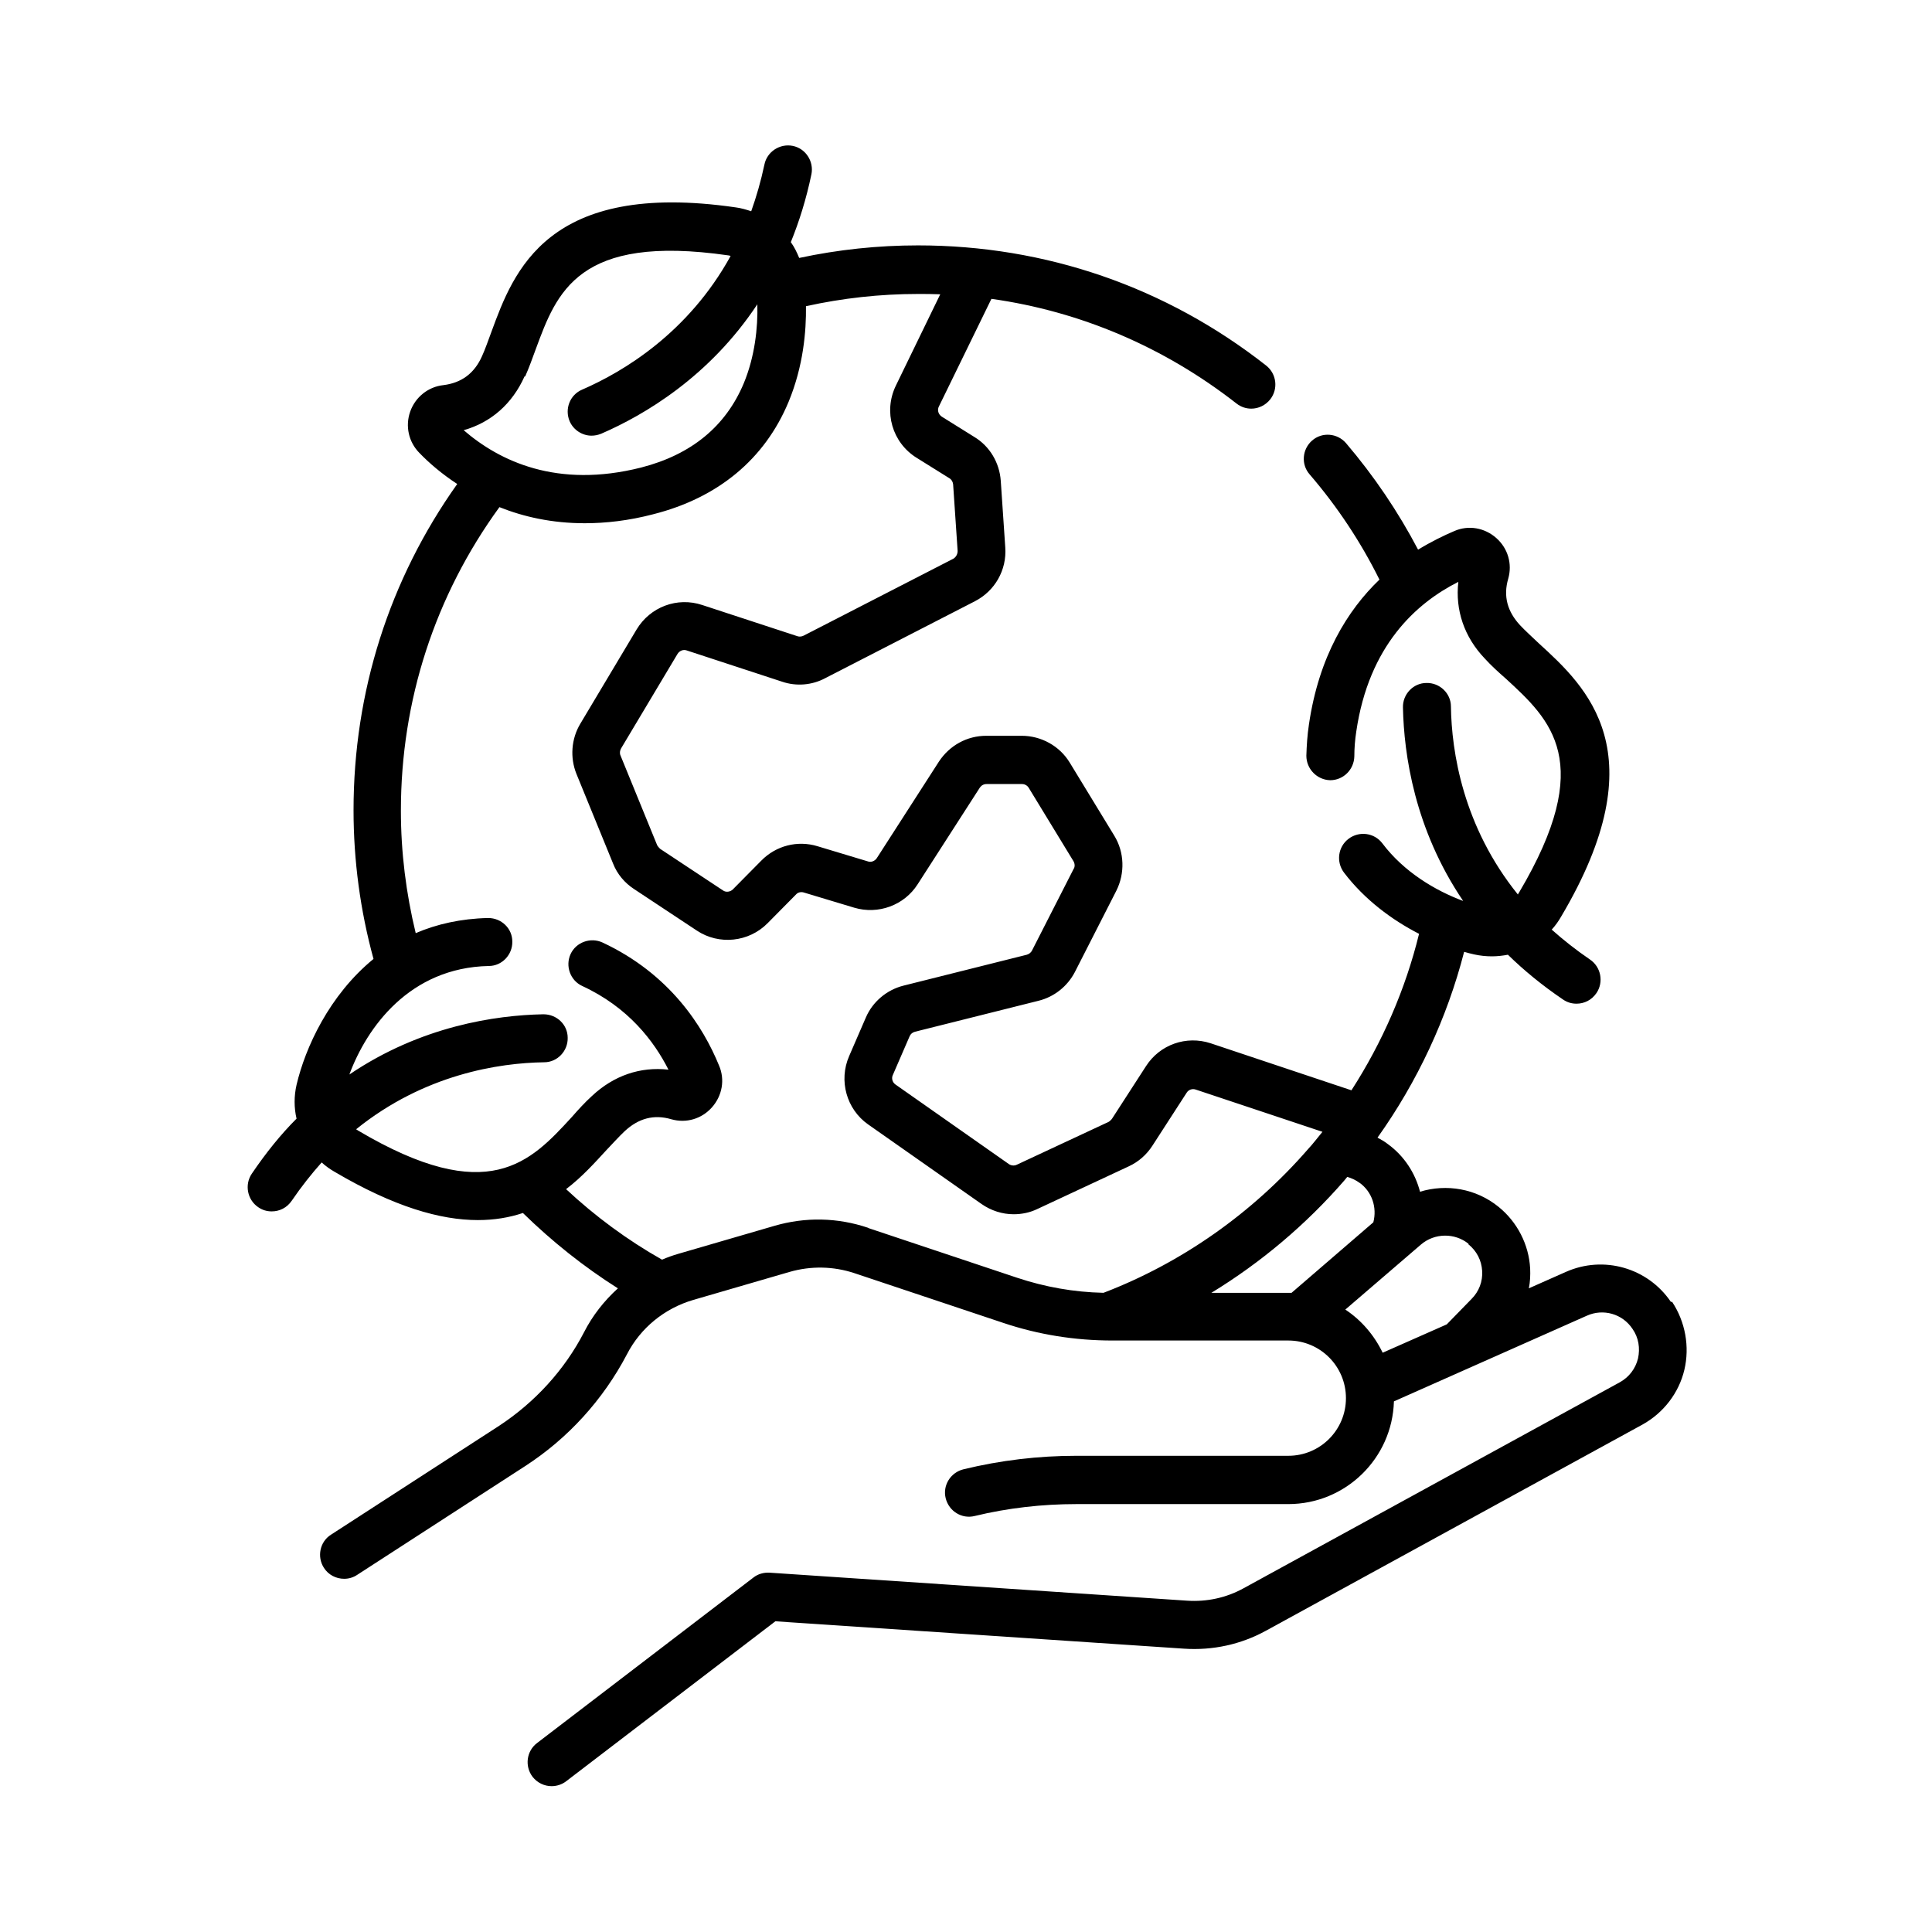
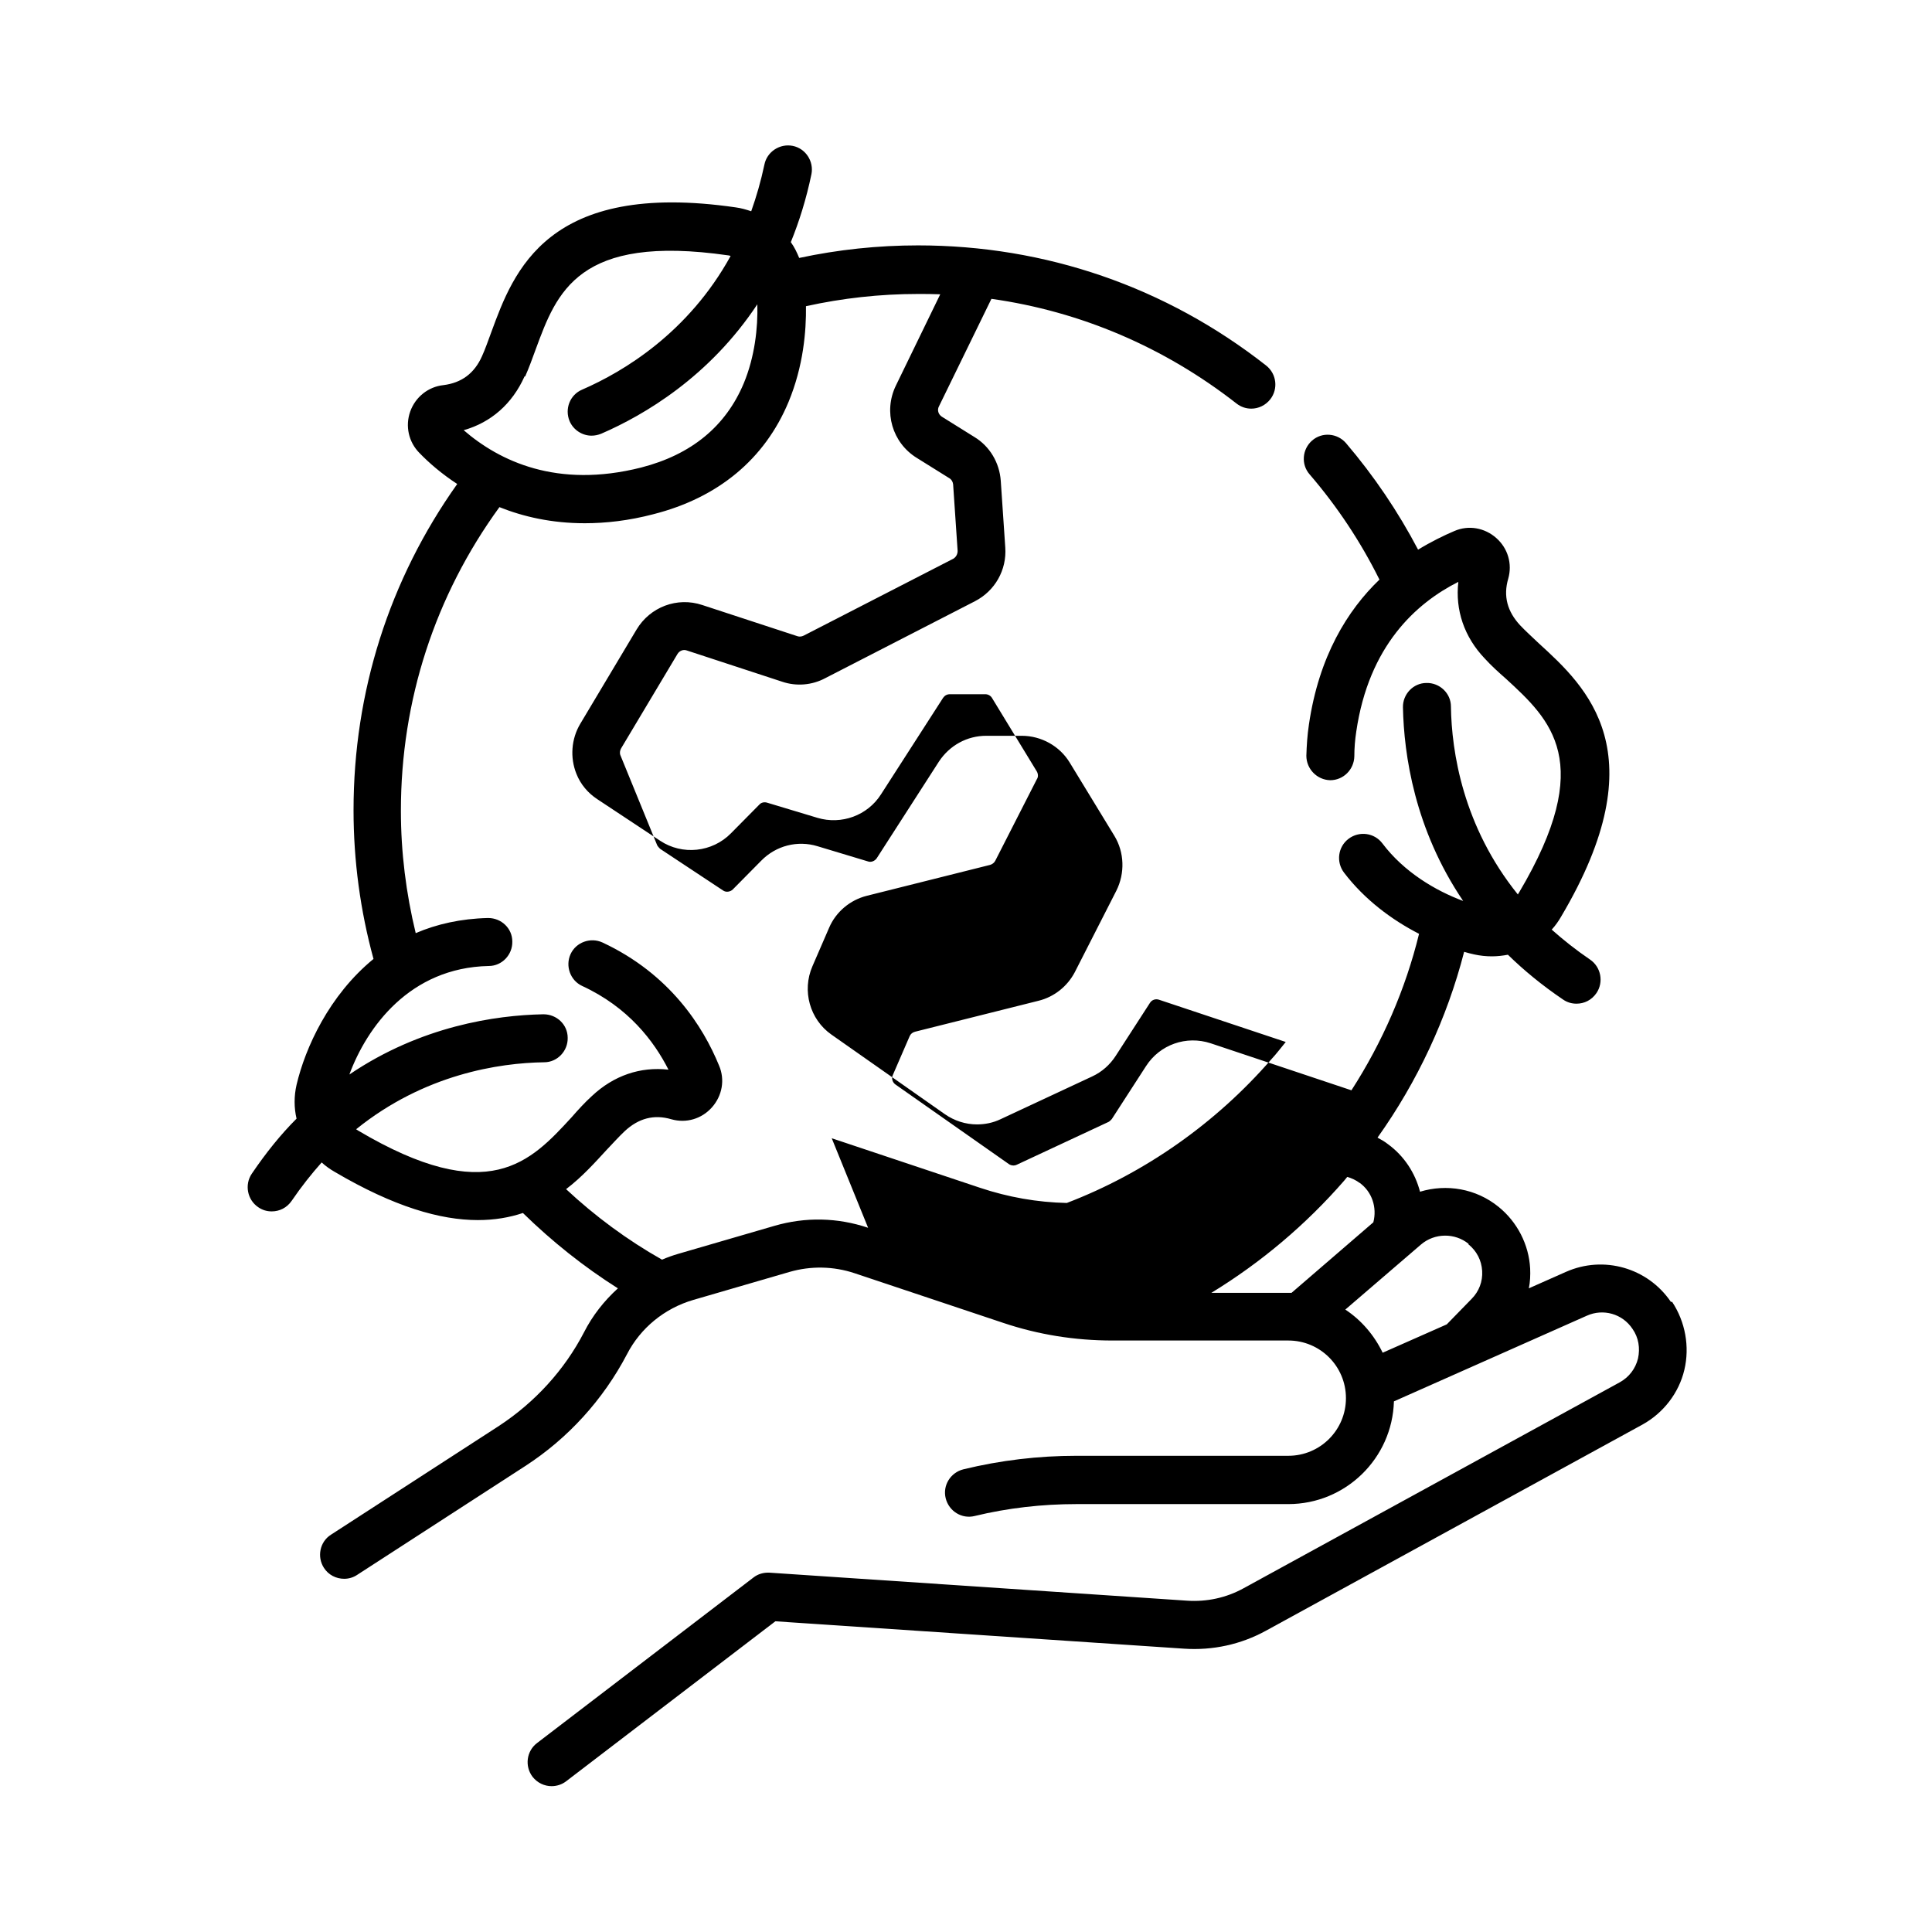
<svg xmlns="http://www.w3.org/2000/svg" id="Camada_1" version="1.1" viewBox="0 0 60 60">
-   <path d="M51.89,40.43c-.72-1.06-2.09-1.45-3.26-.93l-1.15.51c.04-.2.05-.41.04-.62-.04-.74-.4-1.44-.98-1.91-.7-.57-1.62-.72-2.44-.47-.15-.58-.49-1.11-1-1.48-.1-.08-.21-.14-.32-.2,1.24-1.74,2.16-3.71,2.69-5.77.11.03.21.06.31.08.18.04.37.06.55.06.17,0,.34-.02.5-.05.49.48,1.06.95,1.71,1.39.13.09.27.13.42.13.24,0,.47-.11.62-.33.23-.34.14-.81-.2-1.04-.44-.3-.83-.61-1.19-.93.11-.12.21-.26.29-.4,3.02-5.09.79-7.14-.69-8.49-.21-.2-.41-.38-.58-.56-.4-.43-.53-.91-.37-1.45.13-.46-.01-.94-.37-1.26-.36-.32-.86-.41-1.3-.22-.33.14-.72.33-1.13.58-.62-1.18-1.37-2.29-2.24-3.31-.27-.31-.74-.35-1.05-.08-.31.27-.35.74-.08,1.05.86,1,1.59,2.1,2.17,3.27-.99.95-1.88,2.38-2.19,4.5-.05.33-.07.65-.08.97,0,.41.33.75.74.76,0,0,0,0,0,0,.41,0,.74-.33.75-.74,0-.25.02-.51.06-.77.39-2.67,1.86-3.99,3.17-4.65-.1.87.18,1.71.82,2.38.2.22.42.42.66.63,1.38,1.27,2.81,2.58.41,6.63-.01.02-.03.04-.04.07-1.71-2.12-2.06-4.44-2.08-5.84,0-.41-.35-.74-.76-.73-.41,0-.74.35-.73.76.03,1.46.36,3.78,1.87,6.01-.86-.32-1.84-.9-2.51-1.79-.25-.33-.72-.39-1.05-.14-.33.25-.39.72-.14,1.05.64.84,1.49,1.47,2.33,1.9-.42,1.72-1.14,3.37-2.1,4.86l-4.37-1.46c-.76-.25-1.58.04-2.01.71l-1.06,1.64s-.06.07-.1.09l-2.85,1.33c-.08.04-.18.03-.25-.02l-3.52-2.47c-.1-.07-.13-.2-.08-.3l.52-1.2c.03-.07.09-.12.17-.14l3.83-.96c.49-.12.9-.45,1.13-.89l1.29-2.53c.27-.54.25-1.19-.06-1.7l-1.39-2.28c-.31-.51-.88-.83-1.49-.83h-1.1c-.6,0-1.14.3-1.47.8l-1.93,3c-.06.09-.18.14-.28.1l-1.56-.47c-.62-.19-1.29-.02-1.75.45l-.88.89c-.08.08-.22.1-.31.03l-1.95-1.29s-.07-.07-.09-.11l-1.14-2.79c-.03-.07-.02-.15.02-.22l1.75-2.93c.06-.1.18-.15.29-.11l2.96.97c.44.15.93.11,1.34-.11l4.65-2.39c.62-.32.99-.97.94-1.67l-.14-2.07c-.04-.56-.34-1.07-.82-1.36l-1.01-.63c-.11-.07-.15-.21-.09-.32l1.63-3.34c2.77.39,5.37,1.5,7.61,3.25.14.11.3.16.46.16.22,0,.44-.1.59-.29.25-.32.2-.79-.13-1.05-3.11-2.44-6.85-3.73-10.81-3.73-1.24,0-2.48.13-3.69.39-.07-.17-.15-.34-.26-.49.26-.64.48-1.34.64-2.11.08-.4-.18-.8-.58-.88-.4-.08-.8.18-.88.58-.11.52-.25,1-.41,1.45-.15-.05-.32-.1-.48-.12-5.86-.85-6.9,1.99-7.59,3.87-.1.27-.19.53-.29.75-.24.54-.64.83-1.2.9-.47.05-.87.37-1.03.82-.16.45-.05.95.29,1.29.29.3.68.64,1.17.96-2.11,2.97-3.22,6.46-3.22,10.13,0,1.57.21,3.12.62,4.62-1.38,1.13-2.12,2.76-2.39,3.91-.08.35-.08.71,0,1.05-.49.49-.95,1.06-1.39,1.71-.23.34-.14.81.2,1.04.13.09.27.13.42.13.24,0,.47-.11.62-.33.3-.44.61-.83.93-1.19.12.11.26.21.4.29,1.85,1.09,3.29,1.5,4.45,1.5.52,0,.98-.08,1.4-.22.9.88,1.89,1.67,2.95,2.34-.43.39-.79.85-1.05,1.36-.61,1.18-1.53,2.18-2.64,2.91l-5.22,3.38c-.35.22-.44.69-.22,1.03.14.22.38.34.63.34.14,0,.28-.04.4-.12l5.22-3.38c1.33-.86,2.42-2.06,3.16-3.47.42-.82,1.17-1.43,2.06-1.69l2.99-.87c.66-.19,1.36-.18,2.02.04l4.61,1.54c1.1.37,2.24.55,3.4.55h5.46c.99,0,1.79.8,1.79,1.79s-.8,1.79-1.79,1.79h-6.58c-1.18,0-2.36.14-3.51.42-.4.1-.65.5-.55.9.1.4.5.65.9.55,1.03-.25,2.1-.37,3.16-.37h6.58c1.78,0,3.23-1.42,3.28-3.19l5.99-2.66c.51-.23,1.11-.06,1.42.41.19.27.24.6.17.92-.08.32-.28.58-.57.74l-11.69,6.4c-.53.29-1.13.42-1.74.38l-12.97-.87c-.18-.01-.36.04-.5.15l-6.72,5.14c-.33.25-.39.72-.14,1.05.15.19.37.29.59.29.16,0,.32-.05.45-.15l6.5-4.97,12.69.85c.89.06,1.77-.13,2.55-.56l11.69-6.4c.65-.36,1.13-.98,1.3-1.7s.03-1.49-.38-2.11h0ZM45.6,38.64c.26.21.41.5.43.83s-.1.64-.33.87l-.76.78s0,0-.01.01l-1.99.88c-.26-.54-.66-1.01-1.16-1.34l2.35-2.02c.42-.36,1.05-.37,1.48-.02h0ZM42.22,36.73c.39.28.55.77.43,1.23l-2.54,2.19s-.1,0-.14,0h-2.35c1.54-.94,2.94-2.12,4.13-3.49.03-.04.06-.07.09-.11.14.04.27.1.39.19h0ZM16.31,11.69c.12-.27.22-.55.33-.85.65-1.76,1.31-3.58,5.97-2.91.03,0,.05.01.08.02-1.31,2.38-3.32,3.59-4.61,4.15-.38.16-.55.6-.39.98.12.28.4.45.68.45.1,0,.2-.02.3-.06,1.34-.58,3.36-1.77,4.85-4.02.02.73-.08,1.63-.42,2.45-.56,1.34-1.63,2.22-3.19,2.62-2.61.66-4.4-.2-5.51-1.16.85-.24,1.51-.82,1.89-1.67ZM26.96,38.13c-.95-.32-1.95-.34-2.91-.06l-2.99.87c-.17.05-.34.11-.5.18-1.08-.61-2.08-1.35-2.98-2.19.5-.38.9-.83,1.26-1.22.2-.21.38-.41.56-.58.43-.4.91-.53,1.45-.37.46.13.94-.01,1.26-.37.32-.36.41-.86.22-1.3-.49-1.2-1.52-2.84-3.62-3.82-.37-.17-.82-.01-.99.36-.17.37-.01.82.36.99,1.43.66,2.23,1.71,2.68,2.6-.87-.1-1.7.18-2.38.82-.22.2-.42.42-.63.66-1.27,1.38-2.58,2.81-6.63.41-.02-.01-.04-.03-.06-.04,2.12-1.71,4.44-2.06,5.84-2.08.41,0,.74-.35.73-.76,0-.41-.34-.73-.75-.73,0,0-.01,0-.02,0-1.46.03-3.78.36-6.01,1.87.54-1.46,1.87-3.32,4.33-3.37.41,0,.74-.35.73-.76,0-.41-.34-.73-.75-.73,0,0,0,0-.01,0-.84.02-1.59.19-2.24.47-.3-1.24-.46-2.51-.46-3.8,0-3.43,1.06-6.68,3.06-9.43.75.3,1.63.5,2.65.5.65,0,1.37-.08,2.13-.28,2.01-.51,3.46-1.71,4.2-3.49.46-1.11.55-2.2.54-2.97,1.13-.25,2.3-.38,3.47-.38.23,0,.47,0,.7.01l-1.38,2.84c-.39.81-.11,1.77.65,2.24l1.01.63c.07.04.11.11.12.19l.14,2.07c0,.1-.05.19-.13.24l-4.65,2.39c-.06.03-.13.04-.19.02l-2.96-.97c-.78-.26-1.62.06-2.04.76l-1.75,2.93c-.28.47-.32,1.05-.12,1.55l1.14,2.79c.13.33.36.6.65.79l1.95,1.29c.69.46,1.62.36,2.2-.23l.88-.89c.06-.07.16-.09.25-.06l1.56.47c.74.22,1.55-.07,1.97-.73l1.93-3c.05-.07.12-.11.21-.11h1.1c.09,0,.17.05.21.12l1.39,2.28c.04.07.05.17,0,.24l-1.29,2.53c-.03.06-.09.11-.16.13l-3.83.96c-.52.13-.96.5-1.17.99l-.52,1.2c-.33.76-.08,1.65.59,2.12l3.52,2.47c.3.21.65.32,1,.32.25,0,.5-.05.73-.16l2.85-1.33c.3-.14.55-.36.73-.64l1.06-1.64c.06-.1.18-.14.29-.1l3.93,1.31c-.15.18-.29.37-.45.54-1.72,1.98-3.92,3.53-6.35,4.46-.92-.02-1.82-.18-2.69-.47l-4.61-1.54Z" />
+   <path d="M51.89,40.43c-.72-1.06-2.09-1.45-3.26-.93l-1.15.51c.04-.2.05-.41.04-.62-.04-.74-.4-1.44-.98-1.91-.7-.57-1.62-.72-2.44-.47-.15-.58-.49-1.11-1-1.48-.1-.08-.21-.14-.32-.2,1.24-1.74,2.16-3.71,2.69-5.77.11.03.21.06.31.08.18.04.37.06.55.06.17,0,.34-.02.5-.05.49.48,1.06.95,1.71,1.39.13.09.27.13.42.13.24,0,.47-.11.62-.33.23-.34.14-.81-.2-1.04-.44-.3-.83-.61-1.19-.93.11-.12.21-.26.29-.4,3.02-5.09.79-7.14-.69-8.49-.21-.2-.41-.38-.58-.56-.4-.43-.53-.91-.37-1.45.13-.46-.01-.94-.37-1.26-.36-.32-.86-.41-1.3-.22-.33.14-.72.33-1.13.58-.62-1.18-1.37-2.29-2.24-3.31-.27-.31-.74-.35-1.05-.08-.31.27-.35.74-.08,1.05.86,1,1.59,2.1,2.17,3.27-.99.95-1.88,2.38-2.19,4.5-.05.33-.07.65-.08.97,0,.41.33.75.74.76,0,0,0,0,0,0,.41,0,.74-.33.75-.74,0-.25.02-.51.06-.77.39-2.67,1.86-3.99,3.17-4.65-.1.87.18,1.71.82,2.38.2.22.42.42.66.63,1.38,1.27,2.81,2.58.41,6.63-.01.02-.03.04-.04.07-1.71-2.12-2.06-4.44-2.08-5.84,0-.41-.35-.74-.76-.73-.41,0-.74.35-.73.76.03,1.46.36,3.78,1.87,6.01-.86-.32-1.84-.9-2.51-1.79-.25-.33-.72-.39-1.05-.14-.33.25-.39.72-.14,1.05.64.84,1.49,1.47,2.33,1.9-.42,1.72-1.14,3.37-2.1,4.86l-4.37-1.46c-.76-.25-1.58.04-2.01.71l-1.06,1.64s-.06.07-.1.09l-2.85,1.33c-.08.04-.18.03-.25-.02l-3.52-2.47c-.1-.07-.13-.2-.08-.3l.52-1.2c.03-.07.09-.12.17-.14l3.83-.96c.49-.12.9-.45,1.13-.89l1.29-2.53c.27-.54.25-1.19-.06-1.7l-1.39-2.28c-.31-.51-.88-.83-1.49-.83h-1.1c-.6,0-1.14.3-1.47.8l-1.93,3c-.06.09-.18.14-.28.1l-1.56-.47c-.62-.19-1.29-.02-1.75.45l-.88.89c-.08.08-.22.1-.31.03l-1.95-1.29s-.07-.07-.09-.11l-1.14-2.79c-.03-.07-.02-.15.02-.22l1.75-2.93c.06-.1.18-.15.29-.11l2.96.97c.44.15.93.11,1.34-.11l4.65-2.39c.62-.32.99-.97.94-1.67l-.14-2.07c-.04-.56-.34-1.07-.82-1.36l-1.01-.63c-.11-.07-.15-.21-.09-.32l1.63-3.34c2.77.39,5.37,1.5,7.61,3.25.14.11.3.16.46.16.22,0,.44-.1.59-.29.25-.32.2-.79-.13-1.05-3.11-2.44-6.85-3.73-10.81-3.73-1.24,0-2.48.13-3.69.39-.07-.17-.15-.34-.26-.49.26-.64.48-1.34.64-2.11.08-.4-.18-.8-.58-.88-.4-.08-.8.18-.88.58-.11.52-.25,1-.41,1.45-.15-.05-.32-.1-.48-.12-5.86-.85-6.9,1.99-7.59,3.87-.1.27-.19.53-.29.75-.24.54-.64.83-1.2.9-.47.05-.87.37-1.03.82-.16.45-.05.95.29,1.29.29.3.68.64,1.17.96-2.11,2.97-3.22,6.46-3.22,10.13,0,1.57.21,3.12.62,4.62-1.38,1.13-2.12,2.76-2.39,3.91-.08.35-.08.71,0,1.05-.49.49-.95,1.06-1.39,1.71-.23.34-.14.81.2,1.04.13.09.27.13.42.13.24,0,.47-.11.62-.33.3-.44.61-.83.93-1.19.12.11.26.21.4.29,1.85,1.09,3.29,1.5,4.45,1.5.52,0,.98-.08,1.4-.22.9.88,1.89,1.67,2.95,2.34-.43.39-.79.85-1.05,1.36-.61,1.18-1.53,2.18-2.64,2.91l-5.22,3.38c-.35.22-.44.69-.22,1.03.14.22.38.34.63.34.14,0,.28-.04.4-.12l5.22-3.38c1.33-.86,2.42-2.06,3.16-3.47.42-.82,1.17-1.43,2.06-1.69l2.99-.87c.66-.19,1.36-.18,2.02.04l4.61,1.54c1.1.37,2.24.55,3.4.55h5.46c.99,0,1.79.8,1.79,1.79s-.8,1.79-1.79,1.79h-6.58c-1.18,0-2.36.14-3.51.42-.4.1-.65.5-.55.9.1.4.5.65.9.55,1.03-.25,2.1-.37,3.16-.37h6.58c1.78,0,3.23-1.42,3.28-3.19l5.99-2.66c.51-.23,1.11-.06,1.42.41.19.27.24.6.17.92-.08.32-.28.58-.57.74l-11.69,6.4c-.53.29-1.13.42-1.74.38l-12.97-.87c-.18-.01-.36.04-.5.15l-6.72,5.14c-.33.25-.39.72-.14,1.05.15.19.37.29.59.29.16,0,.32-.05.45-.15l6.5-4.97,12.69.85c.89.06,1.77-.13,2.55-.56l11.69-6.4c.65-.36,1.13-.98,1.3-1.7s.03-1.49-.38-2.11h0ZM45.6,38.64c.26.21.41.5.43.83s-.1.64-.33.87l-.76.78s0,0-.01.01l-1.99.88c-.26-.54-.66-1.01-1.16-1.34l2.35-2.02c.42-.36,1.05-.37,1.48-.02h0ZM42.22,36.73c.39.28.55.77.43,1.23l-2.54,2.19s-.1,0-.14,0h-2.35c1.54-.94,2.94-2.12,4.13-3.49.03-.04.06-.07.09-.11.14.04.27.1.39.19h0ZM16.31,11.69c.12-.27.22-.55.33-.85.65-1.76,1.31-3.58,5.97-2.91.03,0,.05.01.08.02-1.31,2.38-3.32,3.59-4.61,4.15-.38.16-.55.6-.39.98.12.28.4.45.68.45.1,0,.2-.02.3-.06,1.34-.58,3.36-1.77,4.85-4.02.02.73-.08,1.63-.42,2.45-.56,1.34-1.63,2.22-3.19,2.62-2.61.66-4.4-.2-5.51-1.16.85-.24,1.51-.82,1.89-1.67ZM26.96,38.13c-.95-.32-1.95-.34-2.91-.06l-2.99.87c-.17.05-.34.11-.5.18-1.08-.61-2.08-1.35-2.98-2.19.5-.38.9-.83,1.26-1.22.2-.21.38-.41.56-.58.43-.4.91-.53,1.45-.37.46.13.94-.01,1.26-.37.32-.36.41-.86.22-1.3-.49-1.2-1.52-2.84-3.62-3.82-.37-.17-.82-.01-.99.36-.17.37-.01.82.36.99,1.43.66,2.23,1.71,2.68,2.6-.87-.1-1.7.18-2.38.82-.22.2-.42.42-.63.66-1.27,1.38-2.58,2.81-6.63.41-.02-.01-.04-.03-.06-.04,2.12-1.71,4.44-2.06,5.84-2.08.41,0,.74-.35.73-.76,0-.41-.34-.73-.75-.73,0,0-.01,0-.02,0-1.46.03-3.78.36-6.01,1.87.54-1.46,1.87-3.32,4.33-3.37.41,0,.74-.35.73-.76,0-.41-.34-.73-.75-.73,0,0,0,0-.01,0-.84.02-1.59.19-2.24.47-.3-1.24-.46-2.51-.46-3.8,0-3.43,1.06-6.68,3.06-9.43.75.3,1.63.5,2.65.5.65,0,1.37-.08,2.13-.28,2.01-.51,3.46-1.71,4.2-3.49.46-1.11.55-2.2.54-2.97,1.13-.25,2.3-.38,3.47-.38.23,0,.47,0,.7.01l-1.38,2.84c-.39.81-.11,1.77.65,2.24l1.01.63c.07.04.11.11.12.19l.14,2.07c0,.1-.05.19-.13.24l-4.65,2.39c-.06.03-.13.04-.19.02l-2.96-.97c-.78-.26-1.62.06-2.04.76l-1.75,2.93c-.28.47-.32,1.05-.12,1.55c.13.33.36.6.65.79l1.95,1.29c.69.46,1.62.36,2.2-.23l.88-.89c.06-.07.16-.09.25-.06l1.56.47c.74.22,1.55-.07,1.97-.73l1.93-3c.05-.07.12-.11.21-.11h1.1c.09,0,.17.05.21.12l1.39,2.28c.04.07.05.17,0,.24l-1.29,2.53c-.03.06-.09.11-.16.13l-3.83.96c-.52.13-.96.5-1.17.99l-.52,1.2c-.33.76-.08,1.65.59,2.12l3.52,2.47c.3.21.65.32,1,.32.25,0,.5-.05.73-.16l2.85-1.33c.3-.14.55-.36.73-.64l1.06-1.64c.06-.1.18-.14.29-.1l3.93,1.31c-.15.18-.29.37-.45.54-1.72,1.98-3.92,3.53-6.35,4.46-.92-.02-1.82-.18-2.69-.47l-4.61-1.54Z" />
</svg>